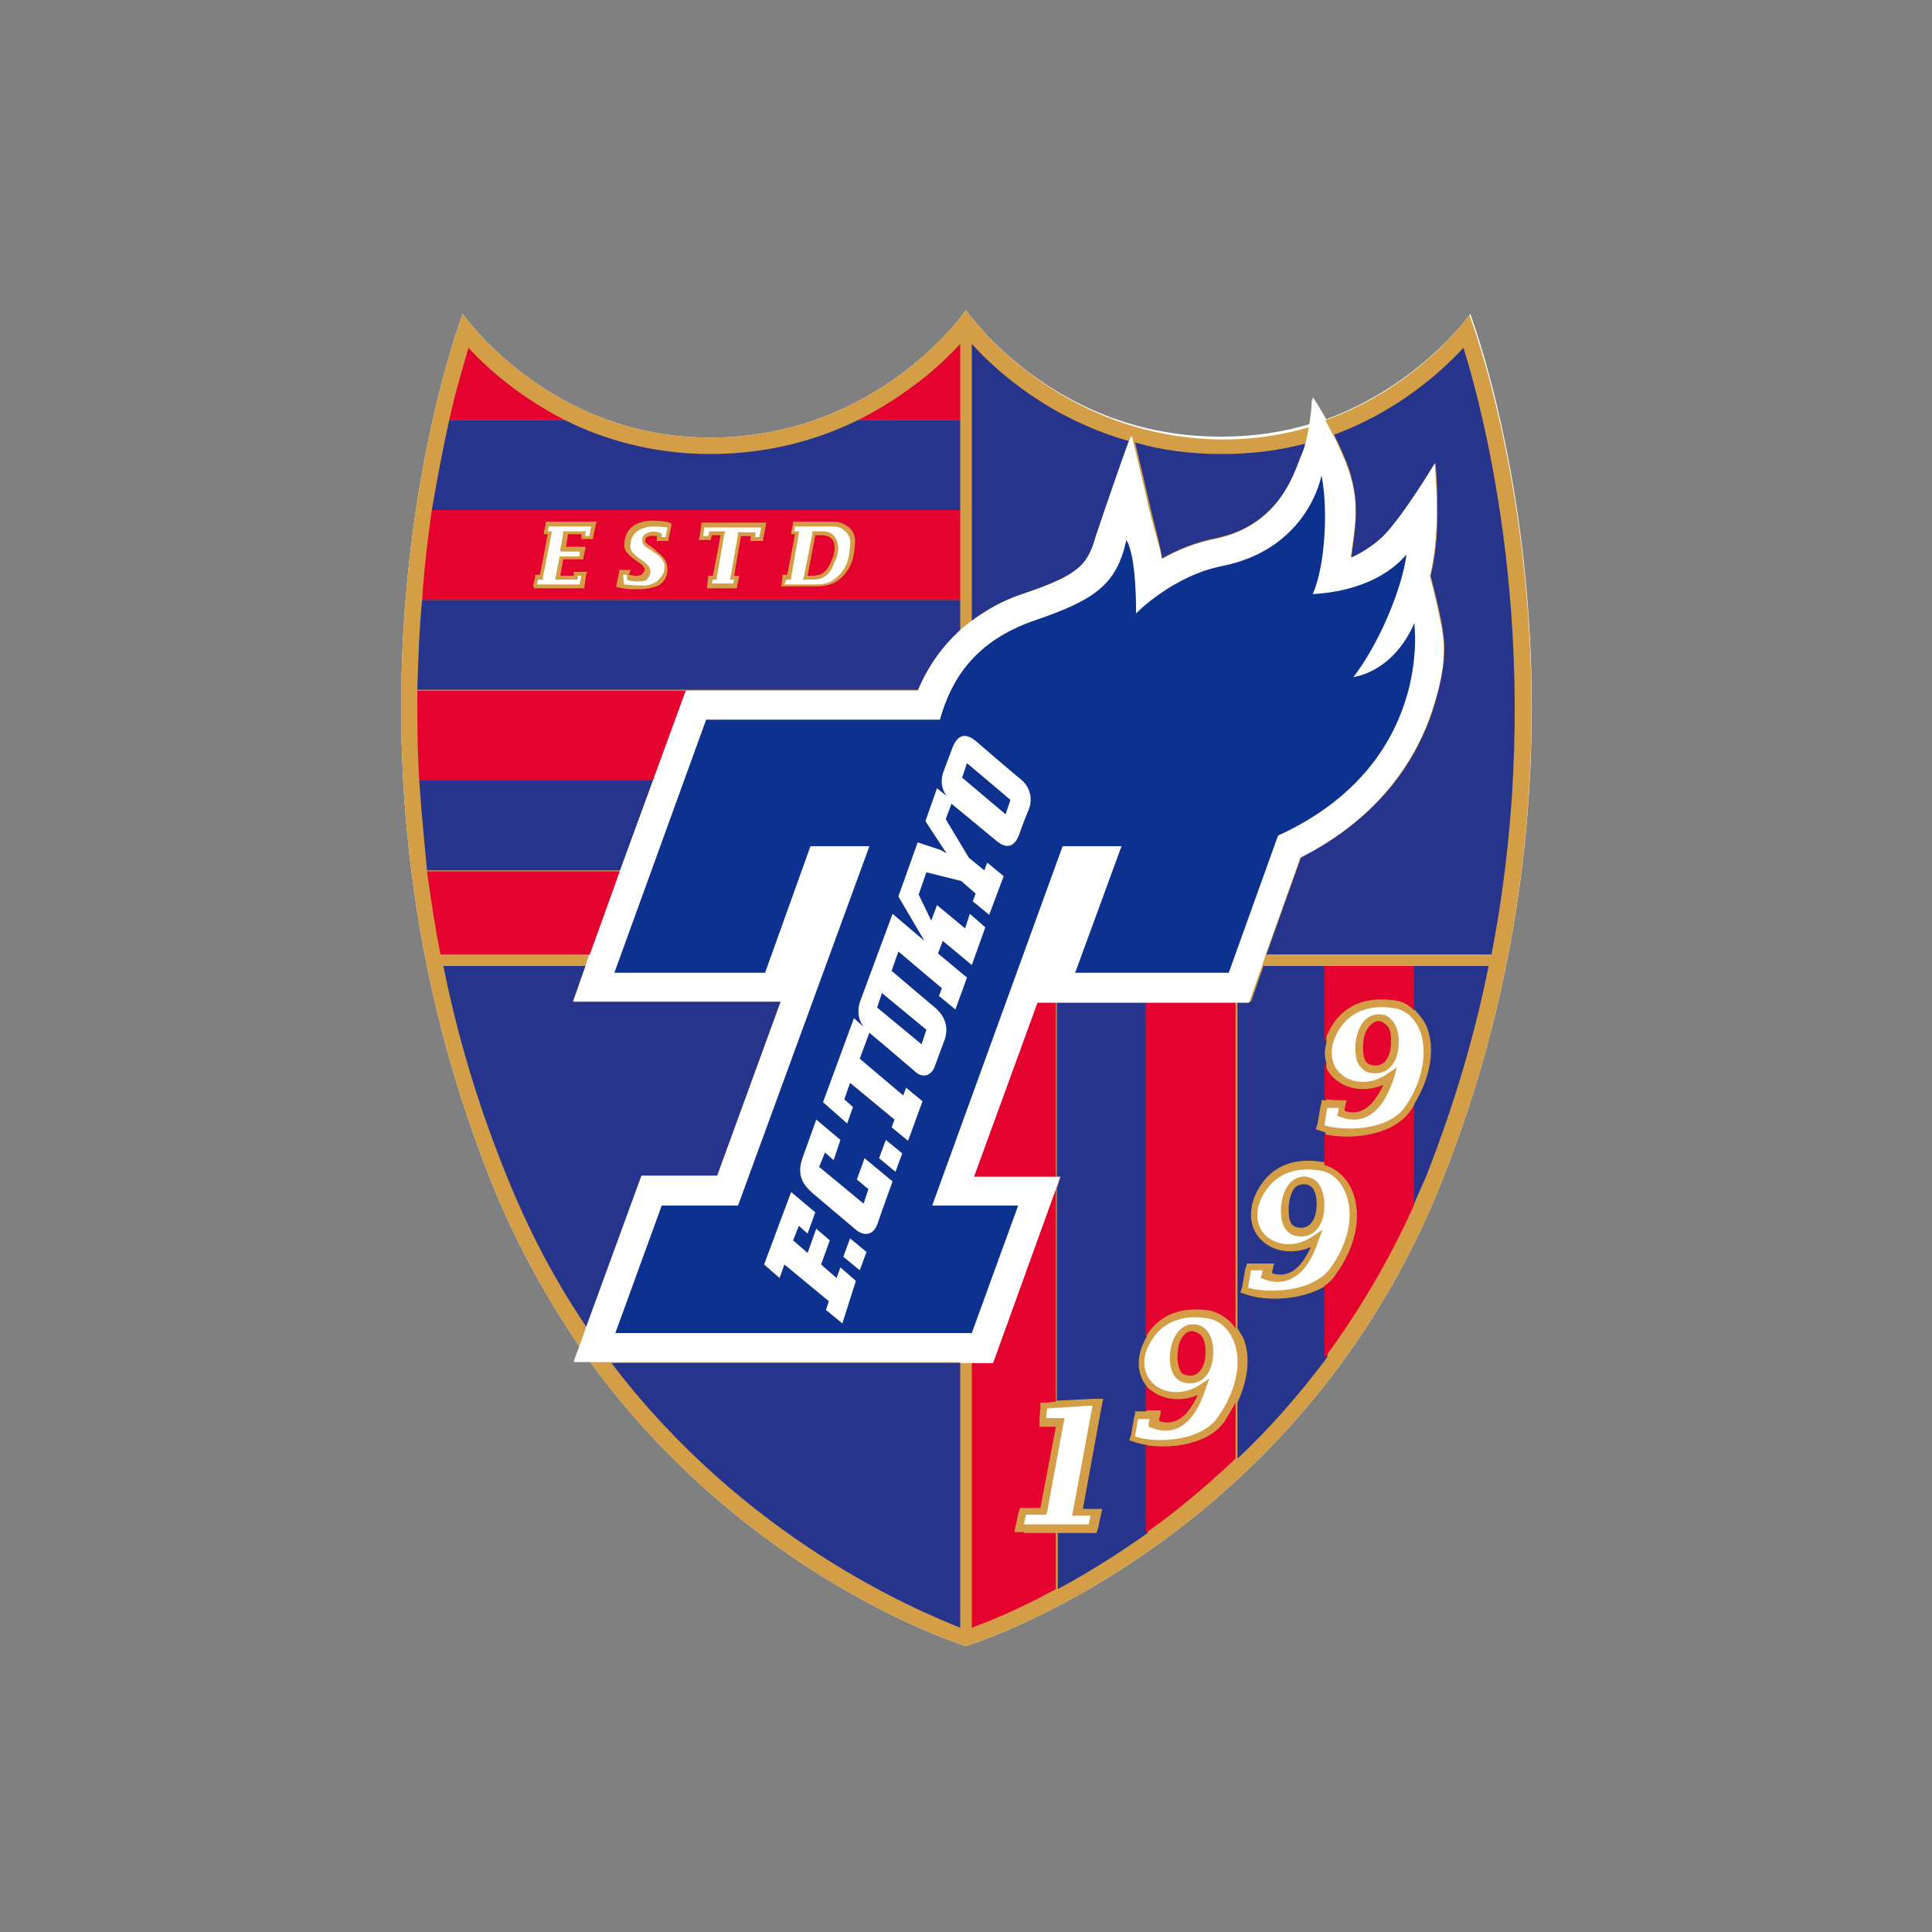
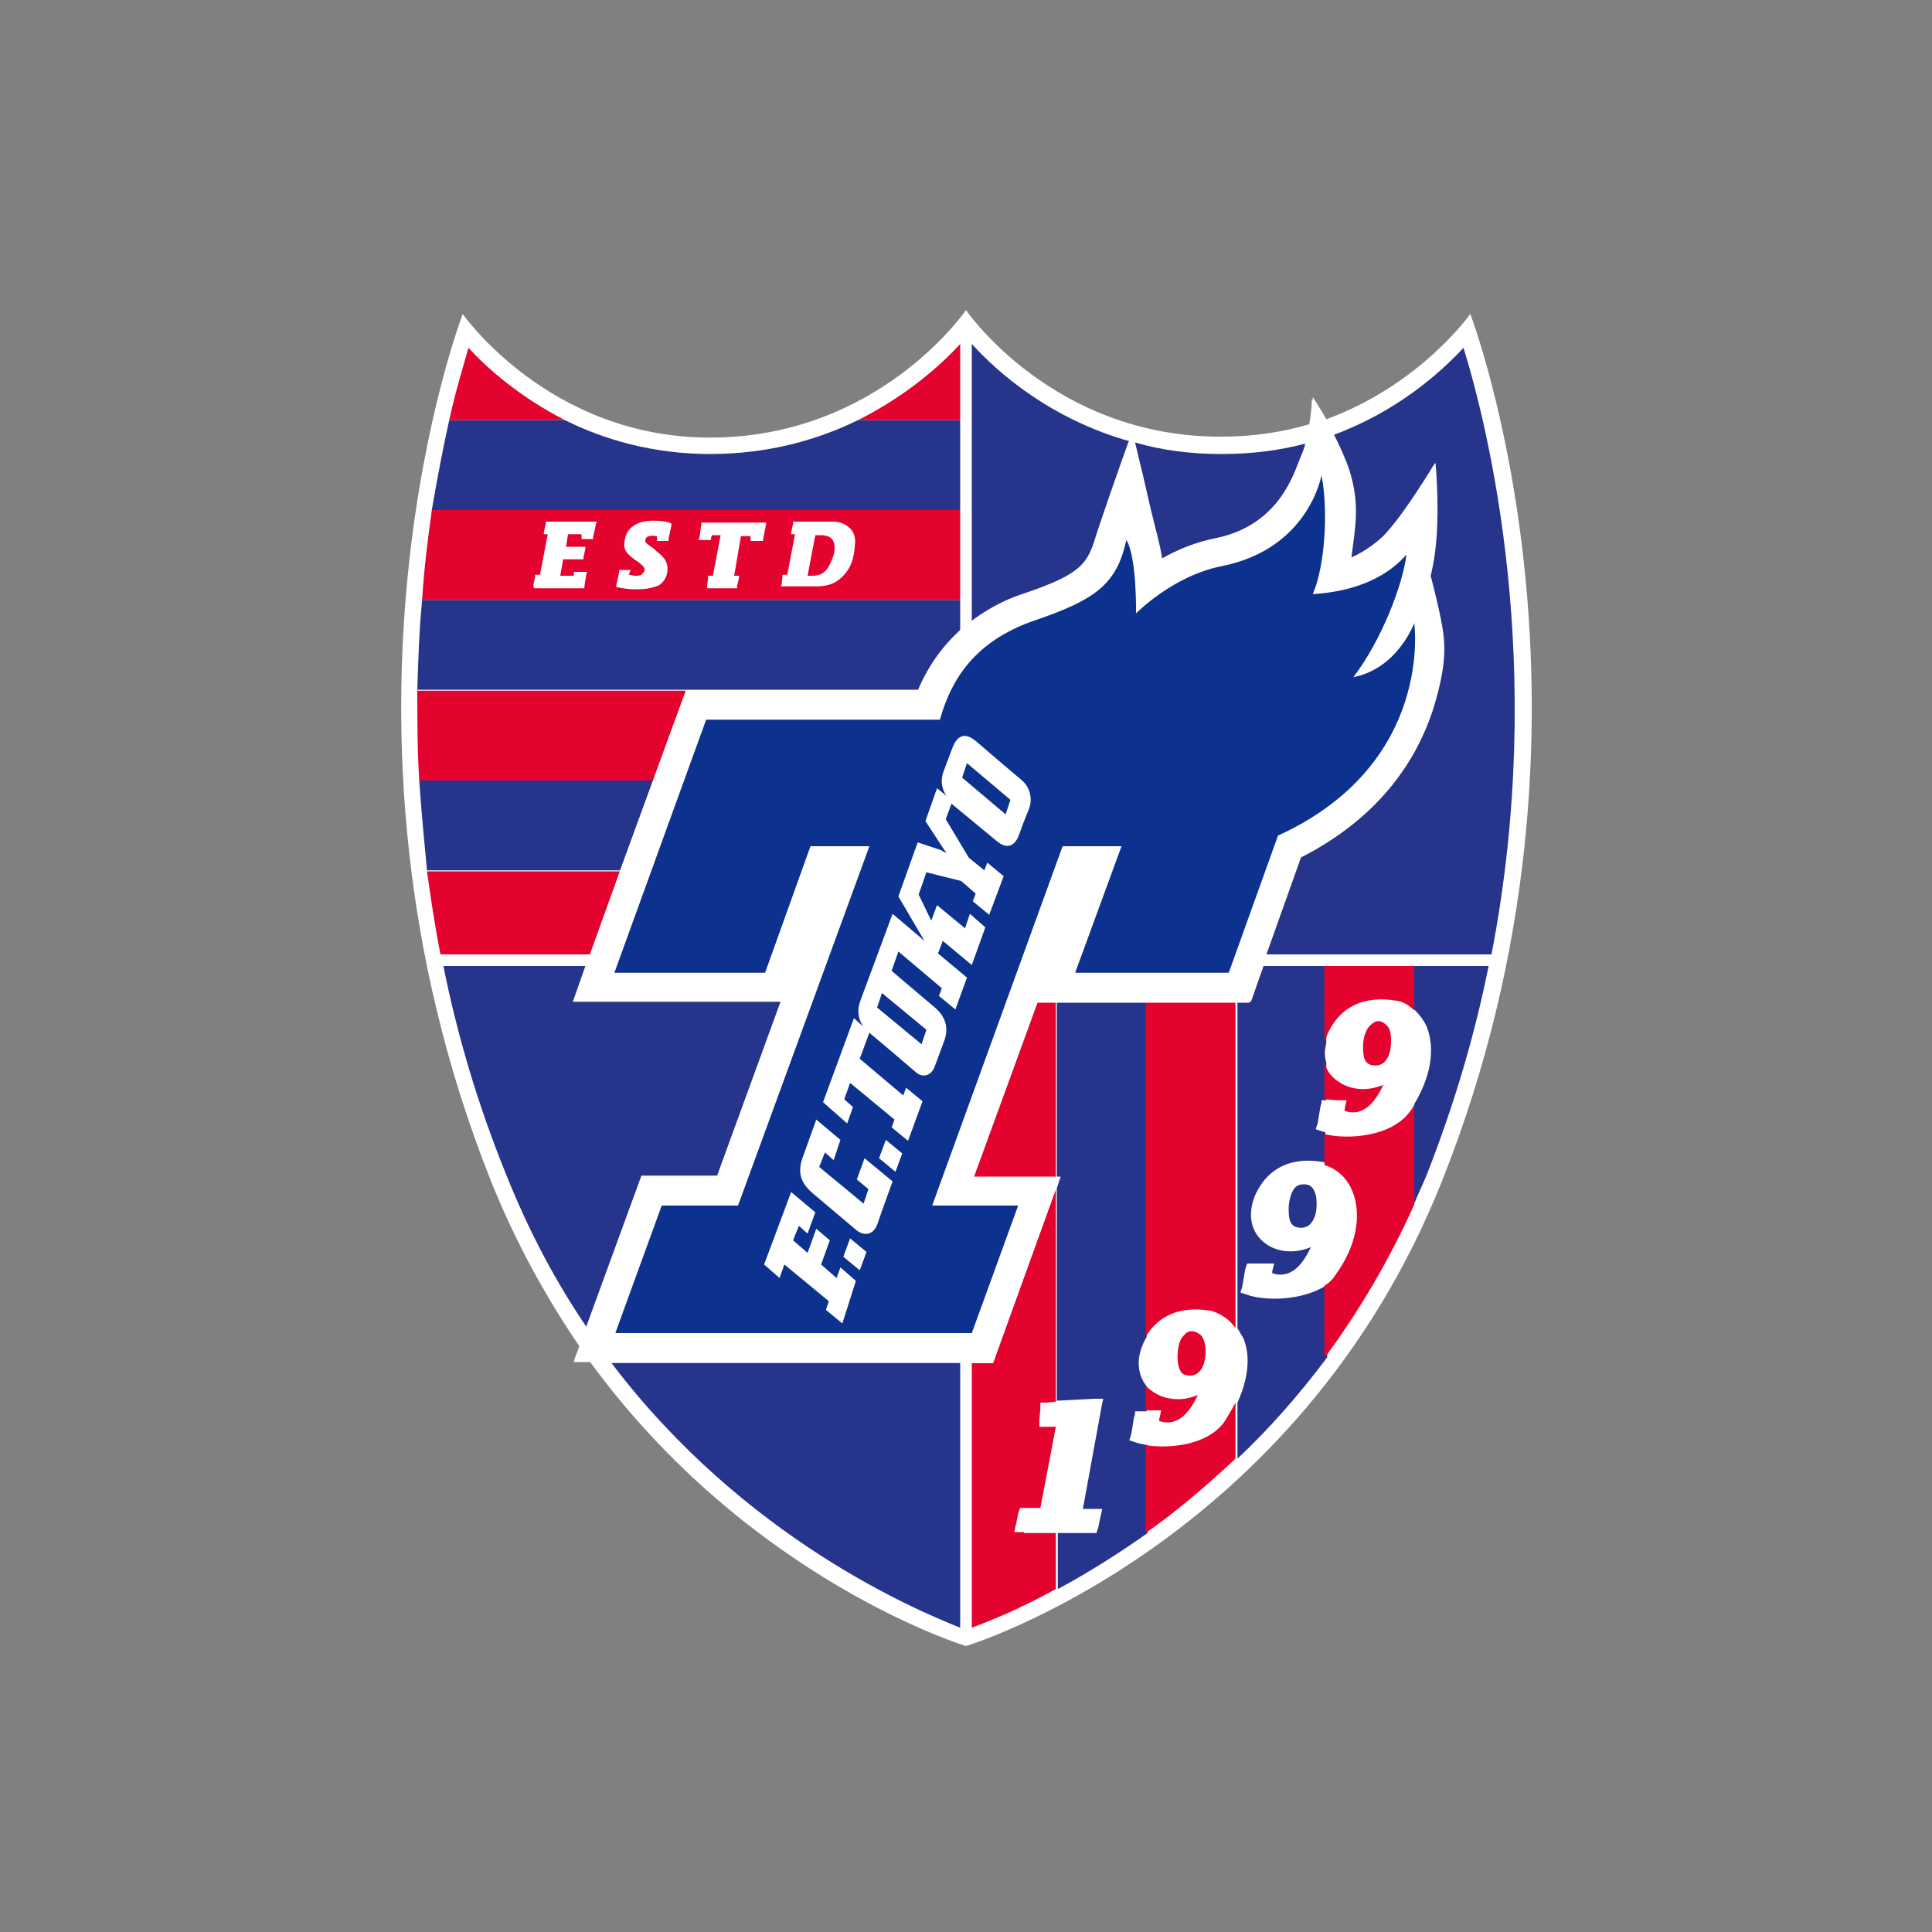
<svg xmlns="http://www.w3.org/2000/svg" version="1.1" baseProfile="tiny" id="Layer_1" x="0px" y="0px" viewBox="0 0 200 200" xml:space="preserve">
  <rect x="0" y="0" width="200" height="200" fill="#808080" stroke="none" />
  <g>
    <path fill="none" d="M160.6,59.2c-1.7-16.6-5.7-27.2-5.9-27.6l-1.8-4.8l-3,4.2c-0.3,0.5-8.4,11.6-23.4,11.6   c-15.8,0-23.9-11.5-24.3-12l-2.3-3.3c0,0-2.2,3.3-2.2,3.3c-0.3,0.5-8.5,12-24.3,12c-15,0-23.1-11.1-23.4-11.6l-3-4.2   c0,0-1.9,4.8-1.9,4.8c-0.2,0.4-4.2,11-5.8,27.6c-1.5,15.3-1.3,38.9,8.8,64.1c8,20.1,21.4,32.6,31.2,39.5   c10.7,7.5,19.4,10.2,19.8,10.3l0.8,0.2l0.8-0.2c0.4-0.1,9.1-2.8,19.8-10.3c9.8-6.9,23.2-19.3,31.2-39.5   C161.9,98,162.1,74.5,160.6,59.2z" />
    <g>
      <g>
        <path fill="#FFFFFF" d="M152.2,32.5c0,0-5.1,7.3-14.9,10.9c-0.8-1.4-1.4-2.3-1.4-2.3s0,1.2-0.3,2.8c-2.7,0.8-5.7,1.3-9.1,1.3     C109,45.3,100,32.1,100,32.1s-9,13.2-26.5,13.2c-16.7,0-25.6-12.8-25.6-12.8s-16.1,41.9,2.9,89.7c2.6,6.5,5.8,12.2,9.2,17.2     l-0.6,1.6h1.7c16.5,22.6,38.9,29.4,38.9,29.4s34.3-10.4,49.3-48.2C168.3,74.4,152.2,32.5,152.2,32.5z" />
      </g>
      <g>
        <g>
-           <path fill="#D39E46" d="M124.8,137.6c0.5,0.5,0.8,1.3,0.8,2.3c0,1.1-0.3,2.1-0.9,2.7c-0.4,0.4-0.9,0.6-1.5,0.6      c-0.6,0-1.1-0.2-1.4-0.5c-0.4-0.4-0.7-1.1-0.7-2.1c0-1.2,0.4-2.3,1-2.9c0.4-0.4,0.8-0.6,1.4-0.6      C123.7,137.1,124.3,137.1,124.8,137.6z M149.3,122.2c-15,37.8-49.3,48.2-49.3,48.2s-22.4-6.8-38.9-29.4h2.2h36.1h1.2h2.2l6.5-18      l0.4-1.2h-0.4h-8.5l6.6-18.1h1.9h9.3h9.3h1.4l1.3-3.7l0.4-1.2l3.6-10.1c8.5-4.3,12.1-10.6,13.6-15.1c1.7-5.1,1.3-7.2,0.9-9.3      c-0.4-2.1-1.1-4.7-1.1-4.7s0.4-1.5,0.6-3.8c0.3-3.7-0.1-7.9-0.1-7.9s-3.1,5.2-5.3,7.5c-0.8,0.8-2.2,1.8-3.4,2.3      c0.4-3.2,1-5.5-0.2-9c-0.4-1.2-1-2.5-1.6-3.7c-0.3-0.5-0.6-1.1-0.8-1.5c9.8-3.5,14.9-10.9,14.9-10.9S168.3,74.4,149.3,122.2z       M111,156.8l0.1-0.5l2-10.8l-4.7,0.3l-0.1,1l0,0h1.4h0.5l-0.1,0.5l-1.7,9.2l-0.1,0.3H108h-1.8l-0.2,1l0,0h6.7l0.2-0.9h-1.4H111z       M127.7,138.8c-0.5-1.2-1.4-2.1-2.6-2.3c-1-0.2-4.6-0.7-6.3,3c-0.7,1.6-0.3,3.1,0.9,4c1,0.7,2.8,1,4.6-0.2l0.9-0.6l-0.4,1.1      c-0.7,2.1-1.6,3.4-2.8,4c-0.6,0.3-1.6,0.5-2.8,0l-0.3-0.1l0-0.3l0.1-0.5l-1.2,0l-0.3,1.8l0,0l0,0c1.9,0.7,6.7,0.6,8.5-1.9      C128,144,128.6,141,127.7,138.8z M139.3,123.5c-0.5-1.2-1.4-2.1-2.5-2.3c-1.1-0.2-4.6-0.7-6.3,3c-0.7,1.6-0.3,3.2,0.9,4      c1,0.7,2.8,1,4.6-0.3l0.9-0.6l-0.4,1.1c-0.7,2.1-1.6,3.4-2.9,4c-0.6,0.3-1.6,0.5-2.8,0l-0.3-0.1l0.1-0.3l0.1-0.5l-1.2,0      l-0.3,1.8c2,0.6,6.7,0.5,8.5-2C139.6,128.7,140.2,125.8,139.3,123.5z M147,106.7c-0.5-1.2-1.4-2.1-2.5-2.3      c-1.1-0.2-4.7-0.7-6.3,3c-0.7,1.6-0.3,3.2,0.9,4c1,0.7,2.8,1,4.6-0.3l0.9-0.6l-0.3,1.1c-0.7,2.1-1.6,3.4-2.8,4      c-0.6,0.3-1.6,0.5-2.8,0l-0.3-0.1l0.1-0.3l0.1-0.5l-1.2,0l-0.3,1.8l0,0c2,0.6,6.7,0.6,8.4-2C147.3,111.9,147.8,108.9,147,106.7z       M135,121.8c-0.5,0-1,0.2-1.4,0.6c-0.6,0.6-1,1.7-1,2.9c0,1,0.2,1.7,0.7,2.2c0.3,0.3,0.8,0.5,1.4,0.5c0.6,0,1.1-0.2,1.5-0.6      c0.6-0.6,0.9-1.5,0.9-2.7c0-1-0.3-1.8-0.7-2.3C135.9,121.9,135.3,121.8,135,121.8z M142.7,105c-0.5,0-1,0.2-1.4,0.6      c-0.6,0.6-1,1.7-1,2.9c0,1,0.2,1.7,0.7,2.1c0.3,0.4,0.8,0.5,1.4,0.5c0.6,0,1.1-0.2,1.5-0.6c0.6-0.6,0.9-1.5,0.9-2.7      c0-1-0.3-1.8-0.8-2.3C143.5,105,143,105,142.7,105z M74.2,121.8l6.6-18.1H59.3l1.3-3.7l0.4-1.2l3.1-8.6l3.4-9.3l3.4-9.3l0,0      h24.2c1-2.4,2.4-4.5,4.2-6.1c0.4-0.4,0.8-0.7,1.2-1c1.5-1.2,3.3-2.1,5.4-2.9c6.3-2.2,6.8-3.2,7.7-6.2c0.7-2.4,2.6-7.6,3.3-9.5      c0.2-0.5,0.3-0.7,0.3-0.7s0.1,0.3,0.2,0.9c0.4,1.6,1.2,5,1.6,6.8c0.6,2.4,1.1,3.8,1.3,5.1c1.6-0.9,3.5-1.7,5.6-2.1      c6.7-1.4,8.2-7,8.8-8.4c0.2-0.4,0.4-0.9,0.5-1.4c0.2-0.7,0.3-1.3,0.4-1.9c-2.7,0.8-5.7,1.3-9.1,1.3C109,45.3,100,32.1,100,32.1      s-9,13.2-26.5,13.2c-16.7,0-25.6-12.8-25.6-12.8s-16.1,41.9,2.9,89.7c2.6,6.5,5.8,12.2,9.2,17.2l0.7-2l5.7-15.6H74.2z M81.4,60      h0.3h0.2l0-0.2l0.8-4.6l0-0.2h-0.3h-0.2l0.1-0.5h4c0.3,0,0.9,0.1,1.3,0.6c0.3,0.3,0.5,0.8,0.4,1.4c-0.1,1.5-0.4,2.3-1.2,3.1      c-0.8,0.8-1.5,0.9-2.4,0.9h-3.2L81.4,60z M72.9,54.6h5.9l-0.2,1h-0.4l0-0.3l0-0.2H78h-1.4h-0.2l0,0.2l-0.8,4.6L75.5,60h0.2H76      l-0.1,0.4h-2.2l0.1-0.4H74h0.2l0-0.2l0.8-4.6l0.1-0.2h-0.2h-1.3h-0.2l0,0.2l-0.1,0.3h-0.5L72.9,54.6z M64.5,59.5h0.4l0,0.3      l0,0.2l0.2,0.1c0.1,0,0.6,0.1,0.8,0.1h0.1c0.3,0,0.9,0,1.1-0.4c0,0,0-0.1,0.1-0.1c0.2-0.5,0.3-0.9-0.6-1.6l-0.3-0.2      c-0.8-0.6-1.2-0.9-1-1.8c0.2-1.2,1.4-1.6,2.4-1.6c0.7,0,1.2,0.1,1.4,0.1l-0.2,1h-0.4l0-0.2l0-0.1l-0.1-0.1c0,0-0.6-0.3-1.2-0.1      c-0.3,0.1-0.8,0.3-0.7,0.9c0,0.4,0.3,0.6,0.8,0.9c0.2,0.1,0.4,0.3,0.6,0.4c0.8,0.6,0.9,1,0.9,1.4c0,0.6-0.3,1-0.7,1.4      c-0.8,0.6-1.4,0.5-1.9,0.5c-0.1,0-0.2,0-0.2,0c-0.7,0-1.2-0.1-1.4-0.1L64.5,59.5z M55.7,60H56h0.2l0-0.2l0.9-4.6l0-0.2h-0.2      h-0.2l0.1-0.5h4.4l-0.2,1h-0.4l0-0.3l0.1-0.2h-0.3h-1.9h-0.2l0,0.2l-0.3,1.7L58,57.1h0.2H60L60,57.6h-1.9h-0.2l0,0.2l-0.4,2      l0,0.2h0.3h1.8h0.2l0-0.2l0-0.2h0.4l-0.2,0.9h-4.4L55.7,60z M84.2,60h-0.8h-0.3l0.1-0.2l0.9-4.6l0-0.2h0.2l0.7,0      c0.8,0,1.2,0.2,1.5,0.7c0.4,0.7,0.4,1.6-0.2,2.7C85.9,59.5,85.2,60,84.2,60z" />
          <path fill="#27348B" d="M63.3,141.1h36.1v27.4C94.9,166.7,77.1,159.3,63.3,141.1z M74.2,121.8l6.6-18.1H59.3l1.3-3.7H45.9      c1.4,7,3.5,14.2,6.5,21.6c2.4,6,5.2,11.2,8.4,15.9l5.7-15.6H74.2z M106,61.5c-2.1,0.7-3.8,1.7-5.4,2.9V35.6      c2.7,3,8.2,7.8,16.4,10.1c-0.7,1.9-2.5,7.1-3.3,9.5C112.8,58.3,112.3,59.3,106,61.5z M151.5,36c-2.4,2.6-6.9,6.6-13.4,9      c0.6,1.2,1.2,2.5,1.6,3.7c1.1,3.6,0.6,5.8,0.2,9c1.2-0.5,2.6-1.5,3.4-2.3c2.2-2.2,5.3-7.5,5.3-7.5s0.4,4.1,0.1,7.9      c-0.2,2.4-0.6,3.8-0.6,3.8s0.7,2.6,1.1,4.7c0.4,2.1,0.7,4.2-0.9,9.3c-1.5,4.5-5,10.8-13.6,15.1l-3.6,10.1h23.3      C160.2,68.8,154,44.1,151.5,36z M120.3,57.8c1.6-0.9,3.5-1.7,5.6-2.1c6.7-1.4,8.2-7,8.8-8.4c0.2-0.4,0.4-0.9,0.5-1.4      c-2.6,0.7-5.5,1.1-8.7,1.1c-3.3,0-6.3-0.4-9-1.2c0.4,1.6,1.2,5,1.6,6.8C119.7,55.1,120.1,56.4,120.3,57.8z" />
          <path fill="#27348B" d="M43.7,62.1h55.7v3.2c-1.8,1.7-3.2,3.7-4.2,6.1H71l0,0H43.2C43.3,68.2,43.4,65.1,43.7,62.1z M44.2,90.1      h20l3.4-9.3H43.4C43.6,83.8,43.9,86.9,44.2,90.1z M73.5,47c-5.9,0-11-1.5-15-3.5h-12c-0.6,2.7-1.2,5.8-1.8,9.3h54.7v-9.3H88.8      C84.7,45.5,79.6,47,73.5,47z M146.4,104.5c0.5,0.5,1,1.1,1.3,1.8c0.9,2.3,0.4,5.2-1.3,8v10.3c0.4-1,0.9-2,1.3-3      c2.9-7.4,5-14.6,6.4-21.6h-7.7V104.5z M117.5,149.3l-0.3-0.1l-0.3-0.1l0.1-0.3l0.1-0.3l0.3-1.8l0.1-0.3l0-0.3l0.3,0h0.3      c0,0,0.3,0,0.6,0v-2.6c-0.9-1.1-1.1-2.7-0.4-4.3c0.1-0.3,0.3-0.6,0.4-0.8v-34.7h-9.3v18.1h0.4l-0.4,1.2v22l3.8-0.2l0.5,0l0.5,0      l-0.1,0.5l-0.1,0.5l-1.9,10.4h1h0.5h0.5l-0.1,0.5l-0.1,0.4l-0.2,1l-0.1,0.3l-0.1,0.3h-0.3h-0.3h-3.4v5.8      c2.8-1.5,5.9-3.4,9.3-5.8v-9.1C118.2,149.5,117.8,149.4,117.5,149.3z M129,134l-0.3-0.1l-0.3-0.1l0.1-0.3l0.1-0.3l0.3-1.8      l0.1-0.3l0.1-0.3h0.3h0.3l1.2,0l0.5,0l0.5,0l-0.1,0.4l-0.1,0.4l0,0.2c0.8,0.3,1.5,0.1,1.9-0.1c0.8-0.4,1.5-1.3,2.1-2.6      c-1.9,0.8-3.6,0.4-4.6-0.3c-1.6-1.1-2-3-1.2-5c1.9-4.3,5.9-3.7,7.1-3.5c0.1,0,0.2,0,0.2,0.1v-3.2c-0.2,0-0.3-0.1-0.4-0.1      l-0.3-0.1l-0.3-0.1l0.1-0.3l0.1-0.3l0.3-1.8l0.1-0.3l0-0.3l0.3,0h0.2V110c-0.2-0.6-0.2-1.3,0-2V100h-6.5l-1.3,3.7h-1.4v33.8      c0.2,0.3,0.4,0.7,0.6,1c0.8,1.9,0.5,4.3-0.6,6.7v5.8c3.2-3,6.3-6.5,9.3-10.5V133C134.8,134.7,130.9,134.7,129,134z M135.8,122.9      c0.3,0.3,0.5,0.9,0.5,1.7c0,1.5-0.6,2.5-1.6,2.5c-0.4,0-0.7-0.1-0.9-0.3c-0.3-0.3-0.4-0.8-0.4-1.6c0-1,0.3-1.9,0.7-2.3      c0.2-0.2,0.5-0.3,0.8-0.3C135.2,122.6,135.5,122.6,135.8,122.9z" />
          <path fill="#E4032E" d="M109.3,103.7v18.1h-8.5l6.6-18.1H109.3z M106,158.6h-0.5h-0.5l0.1-0.5l0.1-0.4l0.2-1l0.1-0.3l0.1-0.3      h0.3h0.3h1.5l1.6-8.4h-0.9h-0.4h-0.4l0-0.4l0-0.4l0.1-1.1l0-0.3l0-0.3l0.3,0l0.3,0l1-0.1v-22l-6.5,18h-2.2v27.4      c1.6-0.6,4.7-1.8,8.7-4v-5.8H106z M118.6,138.4v-34.7h9.3v33.8c-0.6-0.9-1.5-1.5-2.5-1.8C124.2,135.5,120.6,135,118.6,138.4z       M126.8,147.1c-1.7,2.5-5.7,2.9-8.2,2.5v9.1c3-2.1,6.1-4.7,9.3-7.7v-5.8C127.6,145.8,127.2,146.4,126.8,147.1z M123.4,137.8      c-0.3,0-0.6,0.1-0.8,0.4c-0.5,0.4-0.7,1.3-0.7,2.3c0,0.8,0.2,1.3,0.4,1.6c0.2,0.2,0.5,0.3,0.9,0.3c1,0,1.6-1,1.6-2.5      c0-0.8-0.2-1.4-0.5-1.7C123.9,137.9,123.6,137.8,123.4,137.8z M119.7,146h0.5l-0.1,0.5l-0.1,0.4l0,0.2c0.8,0.3,1.5,0.1,1.9-0.1      c0.8-0.4,1.5-1.3,2.1-2.6c-1.8,0.8-3.6,0.4-4.6-0.3c-0.3-0.2-0.6-0.4-0.8-0.7v2.6c0.3,0,0.6,0,0.6,0L119.7,146z M143.5,106.1      c0.4,0.3,0.5,0.9,0.5,1.7c0,1.5-0.6,2.5-1.6,2.5c-0.4,0-0.7-0.1-0.9-0.3c-0.3-0.3-0.4-0.8-0.4-1.6c0-1,0.3-1.9,0.8-2.3      c0.2-0.2,0.5-0.4,0.8-0.4C142.9,105.7,143.2,105.8,143.5,106.1z M146,115c-1.9,2.7-6.5,3-8.9,2.4v3.2c1.3,0.4,2.3,1.3,2.9,2.7      c1,2.5,0.4,5.7-1.7,8.6c-0.3,0.5-0.7,0.9-1.2,1.2v7.5c3.4-4.6,6.6-9.9,9.3-15.9v-10.3C146.3,114.5,146.2,114.8,146,115z       M138.5,113.9h0.4l0.5,0l-0.1,0.4l-0.1,0.5l0,0.2c0.9,0.3,1.5,0.1,1.9-0.1c0.8-0.4,1.5-1.3,2.1-2.6c-1.9,0.8-3.6,0.4-4.6-0.3      c-0.8-0.5-1.3-1.2-1.5-2.1v3.9h0.1L138.5,113.9z M137.4,107.1c1.9-4.3,6-3.7,7.2-3.5c0.7,0.1,1.3,0.5,1.8,1V100h-9.3v7.9      C137.2,107.6,137.3,107.4,137.4,107.1z M43.2,71.5H71l-3.4,9.3H43.4C43.2,77.6,43.2,74.5,43.2,71.5z M45.6,98.8h15.5l3.1-8.6      h-20C44.6,93,45,95.8,45.6,98.8z M43.7,62.1h55.7v-9.3H44.7C44.3,55.7,43.9,58.8,43.7,62.1z M80.9,60.6l0.1-0.9l0-0.2h0.2h0.3      l0.8-4.2h-0.2h-0.2l0-0.2l0.2-0.9l0-0.2h0.2h4.1c0.4,0,1.1,0.2,1.6,0.7c0.4,0.4,0.6,1,0.5,1.7c-0.1,1.6-0.5,2.5-1.3,3.3      c-0.7,0.7-1.5,1-2.7,1h-3.4h-0.3L80.9,60.6z M72.4,55.7l0.2-1.4l0-0.2h0.2h6.3h0.2l0,0.2L79,55.8l0,0.2h-0.2h-0.9h-0.2l0-0.2      l0-0.3h-1L76,59.6h0.2h0.3l0,0.2l-0.2,0.9l0,0.2h-0.2h-2.7h-0.2l0-0.2l0.1-0.9l0-0.2h0.2h0.3l0.8-4.2h-0.9l-0.1,0.3l0,0.2h-0.2      h-0.9h-0.2L72.4,55.7z M63.8,60.6l0.3-1.4l0-0.2h0.2h0.8h0.2l-0.1,0.2l-0.1,0.3c0.2,0,0.4,0.1,0.6,0.1l0.1,0      c0.2,0,0.6,0,0.7-0.2c0,0,0-0.1,0.1-0.1c0.2-0.3,0.3-0.5-0.5-1.1l-0.3-0.2c-0.8-0.6-1.4-1-1.1-2.2c0.2-1.2,1.3-1.9,2.9-1.9      c1.1,0,1.7,0.2,1.7,0.2l0.2,0.1l0,0.2l-0.3,1.4l0,0.2h-0.2h-0.8h-0.2l0-0.2l0-0.3c-0.2,0-0.5-0.1-0.8,0      c-0.3,0.1-0.4,0.2-0.4,0.5c0,0.2,0.2,0.3,0.6,0.6c0.2,0.1,0.4,0.3,0.6,0.5c0.8,0.6,1.1,1.1,1.1,1.8c0,0.7-0.3,1.3-0.9,1.7      C67.2,61,66.4,61,65.9,61c-0.1,0-0.2,0-0.2,0c-1,0-1.7-0.2-1.7-0.2l-0.2,0L63.8,60.6z M55.2,60.6l0.2-0.9l0-0.2h0.2h0.3l0.8-4.2      h-0.2h-0.2l0-0.2l0.2-0.9l0-0.2h0.2h4.8h0.3l-0.1,0.2l-0.3,1.4l0,0.2h-0.2h-0.8h-0.2l0-0.2l0-0.3h-1.4l-0.2,1.3h1.8h0.2l0,0.2      l-0.2,0.9l0,0.2h-0.2h-1.9L58,59.6h1.4l0-0.2l0-0.2h0.2h0.9h0.3l-0.1,0.2l-0.2,1.3l0,0.2h-0.2h-4.8h-0.2L55.2,60.6z M86,58.2      c0.5-1,0.5-1.8,0.2-2.3c-0.2-0.3-0.6-0.5-1.2-0.5l-0.6,0l-0.8,4.2h0.5C85,59.6,85.6,59.2,86,58.2z M48.5,36      c-0.5,1.8-1.3,4.3-2,7.5h12C53.8,41.1,50.4,38.1,48.5,36z M99.4,35.6v7.9H88.8C93.8,41,97.4,37.8,99.4,35.6z" />
          <path fill="#FFFFFF" d="M99.4,141.1h1.2h2.2l6.5-18l0.4-1.2h-0.4h-8.5l6.6-18.1h1.9h9.3h9.3h1.4l1.3-3.7l0.4-1.2l3.6-10.1      c8.5-4.3,12.1-10.6,13.6-15.1c1.7-5.1,1.3-7.2,0.9-9.3c-0.4-2.1-1.1-4.7-1.1-4.7s0.4-1.5,0.6-3.8c0.3-3.7-0.1-7.9-0.1-7.9      s-3.1,5.2-5.3,7.5c-0.8,0.8-2.2,1.8-3.4,2.3c0.4-3.2,1-5.5-0.2-9c-0.4-1.2-1-2.5-1.6-3.7c-0.3-0.5-0.6-1.1-0.8-1.5      c-0.8-1.4-1.4-2.3-1.4-2.3s0,1.2-0.3,2.8c-0.1,0.6-0.2,1.3-0.4,1.9c-0.1,0.5-0.3,0.9-0.5,1.4c-0.6,1.4-2.1,7-8.8,8.4      c-2.1,0.4-4,1.2-5.6,2.1c-0.2-1.3-0.7-2.7-1.3-5.1c-0.4-1.8-1.2-5.2-1.6-6.8c-0.1-0.5-0.2-0.9-0.2-0.9s-0.1,0.3-0.3,0.7      c-0.7,1.9-2.5,7.1-3.3,9.5c-0.9,3-1.4,4.1-7.7,6.2c-2.1,0.7-3.8,1.7-5.4,2.9c-0.4,0.3-0.9,0.7-1.2,1c-1.8,1.7-3.2,3.7-4.2,6.1      H71l0,0l-3.4,9.3l-3.4,9.3l-3.1,8.6l-0.4,1.2l-1.3,3.7h21.5l-6.6,18.1h-7.9l-5.7,15.6l-0.7,2l-0.6,1.6h1.7h2.2H99.4z" />
          <path fill="#0C318E" d="M132.3,86.5l-5.1,14.2h-15.9l4.8-13.1H110l-13.5,37.2h8.9l-4.8,13.2H63.7l4.8-13.2h7.9L90,87.6h-6.1      l-4.7,13.1H63.6l9.5-26.2h24.2c1.2-4.3,3.7-8.1,9.6-10.2c6.5-2.2,8.7-3.8,9.7-8.4c1.1,1.8,1,7.6,1,7.6s3.8-3.9,8.9-4.9      c9-1.8,10.3-9.4,10.3-9.4c0.7,3.5,0.4,9.3-0.9,12.3c3.5-0.2,7.3-1.3,9.7-4.1c-0.4,3.2-2.6,8.9-5.5,12.7c4.6-0.9,6.3-5.6,6.3-5.6      S148.5,79.1,132.3,86.5z M88.6,132.6l-1.6-1.4l-0.4,1.1l-1.6-1.4l0.9-2.5l-1.4-1.2l-0.9,2.5l-1.5-1.3l0.6-1.5l0.9,0.8l0.8-2.2      l-2.5-2.1l-2.8,7.5l1.6,1.4l0.5-1.4l4.6,3.8l-0.3,0.9l1.7,1.4L88.6,132.6z M89.7,129.6l-1.7-1.4l-0.7,1.9l1.7,1.4L89.7,129.6z       M92.4,122.3l-2.9-2.4l-0.8,2.2l1.2,1l-0.5,1.5l-4.6-3.8l0.6-1.5l0.9,0.8L87,118l-2.5-2.1l-1.4,3.9c-0.7,1.9,0.1,2.9,1,3.7      c0.6,0.5,4.5,3.8,4.5,3.8c0.7,0.6,1.7,0.7,2.2-0.5C91.3,125.3,92.4,122.3,92.4,122.3z M93.4,119.4l-1.7-1.4l-0.7,1.9l1.7,1.4      L93.4,119.4z M105.7,80.7c-1.1-0.9-4.7-4-4.7-4c-1.1-0.9-1.9-0.6-2.4,0.7l-0.9,2.4c-0.5,1.3,0,2.2,0.3,2.6L97,81.6L95.8,85      c0,0,1.3,2,1.9,2.9c0.2,0.3,0.3,0.4,0.3,0.4s-0.3-0.1-0.6-0.3c-0.9-0.3-2.4-0.8-2.4-0.8l-2,5.6l2.7,4.6l-3.3-2.8l-3.3,8.9      c-0.4,1-0.3,2,0.3,2.8l-1-0.9l-3.2,8.7l2.5,2.2l0.6-1.7l-0.9-0.8l0.6-1.7l4.6,3.8l-0.3,0.8l1.7,1.4l1.5-4.1l-1.7-1.4l-0.3,0.8      l-4.5-3.8l1-2.7c0,0,0.1,0.1,0.1,0.1c1.1,0.9,4.6,3.9,4.6,3.9c0.7,0.7,1.7,0.6,2.1-0.6l1-2.7c0.3-0.9,0.3-2.1-0.9-3.2      c-1.2-1-4.6-3.9-4.6-3.9l0.7-2l4.5,3.8l-0.3,0.8l1.7,1.4l1.2-3.3l-3-2.5l0.5-1.3l3,2.5l1.4-3.9l-1.6-1.4l-0.5,1.5L97,93.7      l-0.6,1.6l-1.3-2.7l0.8-2.3l3.6,0.9l1.5,1.3l-0.3,0.8l1.7,1.4l1.5-4l-1.7-1.4l-0.3,0.8l-1.6-1.3l-2.4-4l0.6-1.6l4.6,3.8      c0.8,0.7,1.8,1,2.4-0.6c0.4-1.2,1-2.6,1-2.6C106.8,83.1,106.9,81.7,105.7,80.7z M90.8,104.3l4.6,3.8l0.5-1.5l-4.6-3.8      L90.8,104.3z M99.6,80.5l4.5,3.8l0.5-1.5l-4.5-3.8L99.6,80.5z" />
        </g>
      </g>
    </g>
  </g>
</svg>